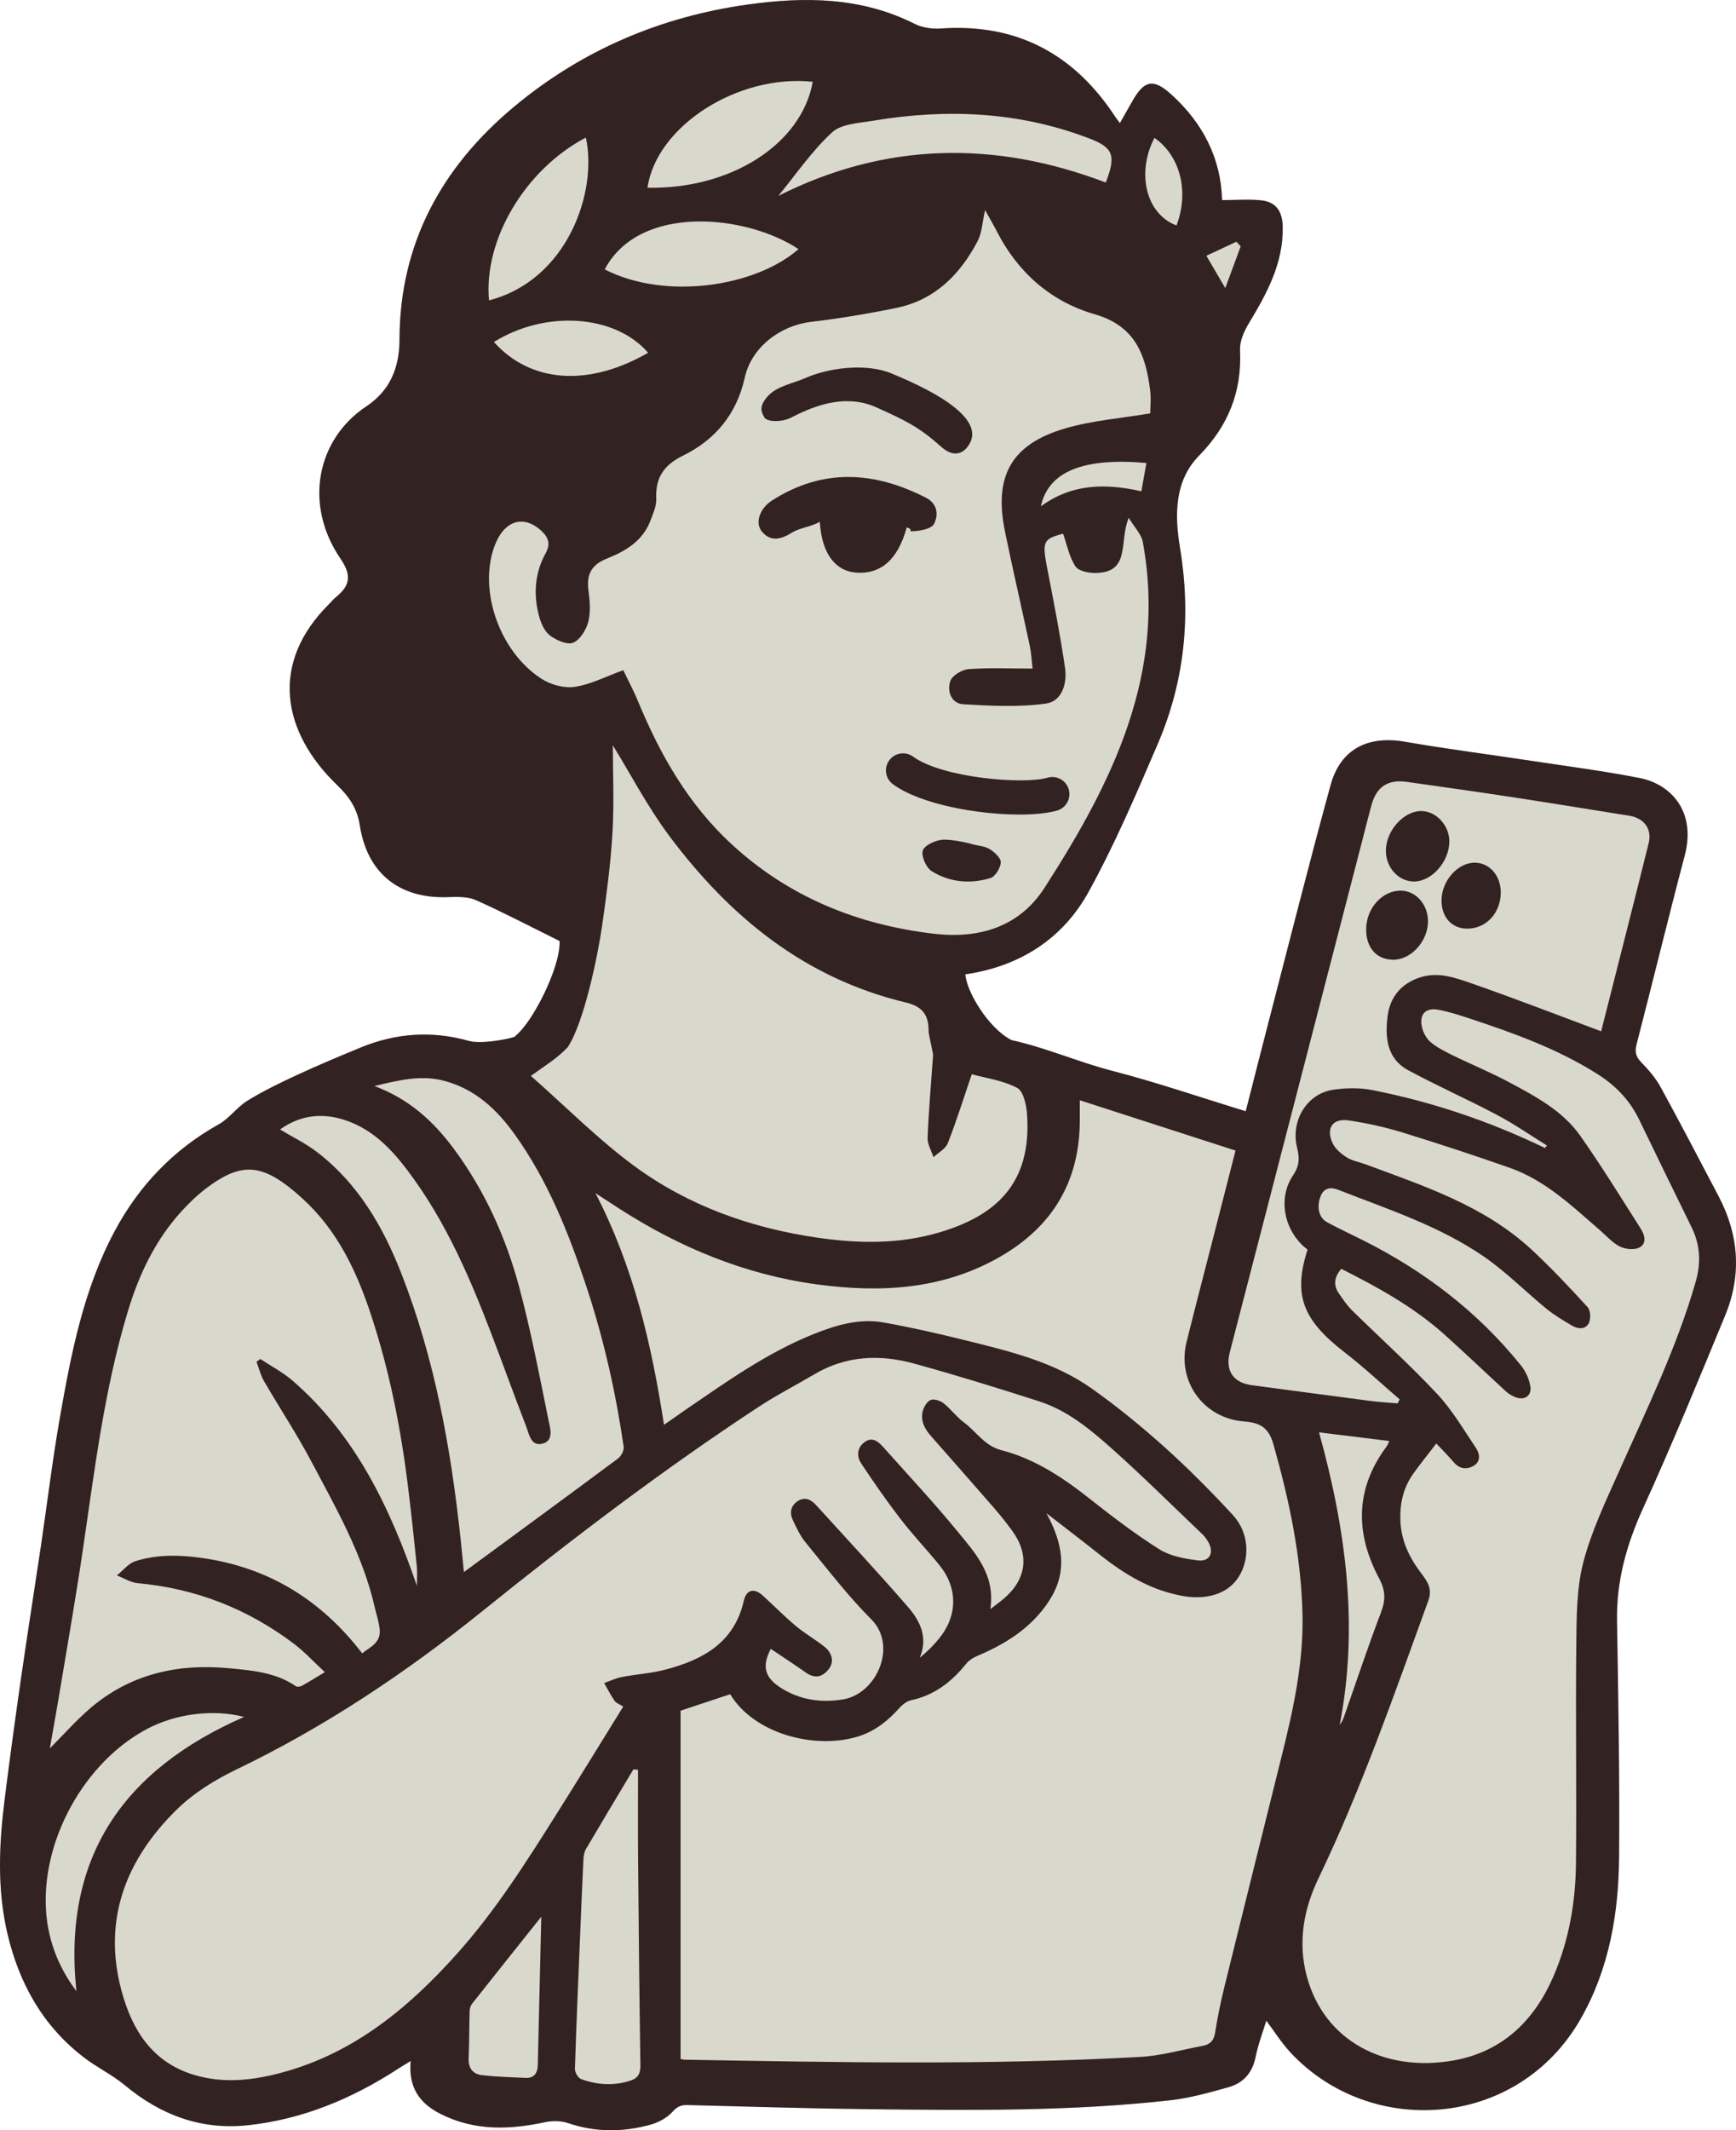
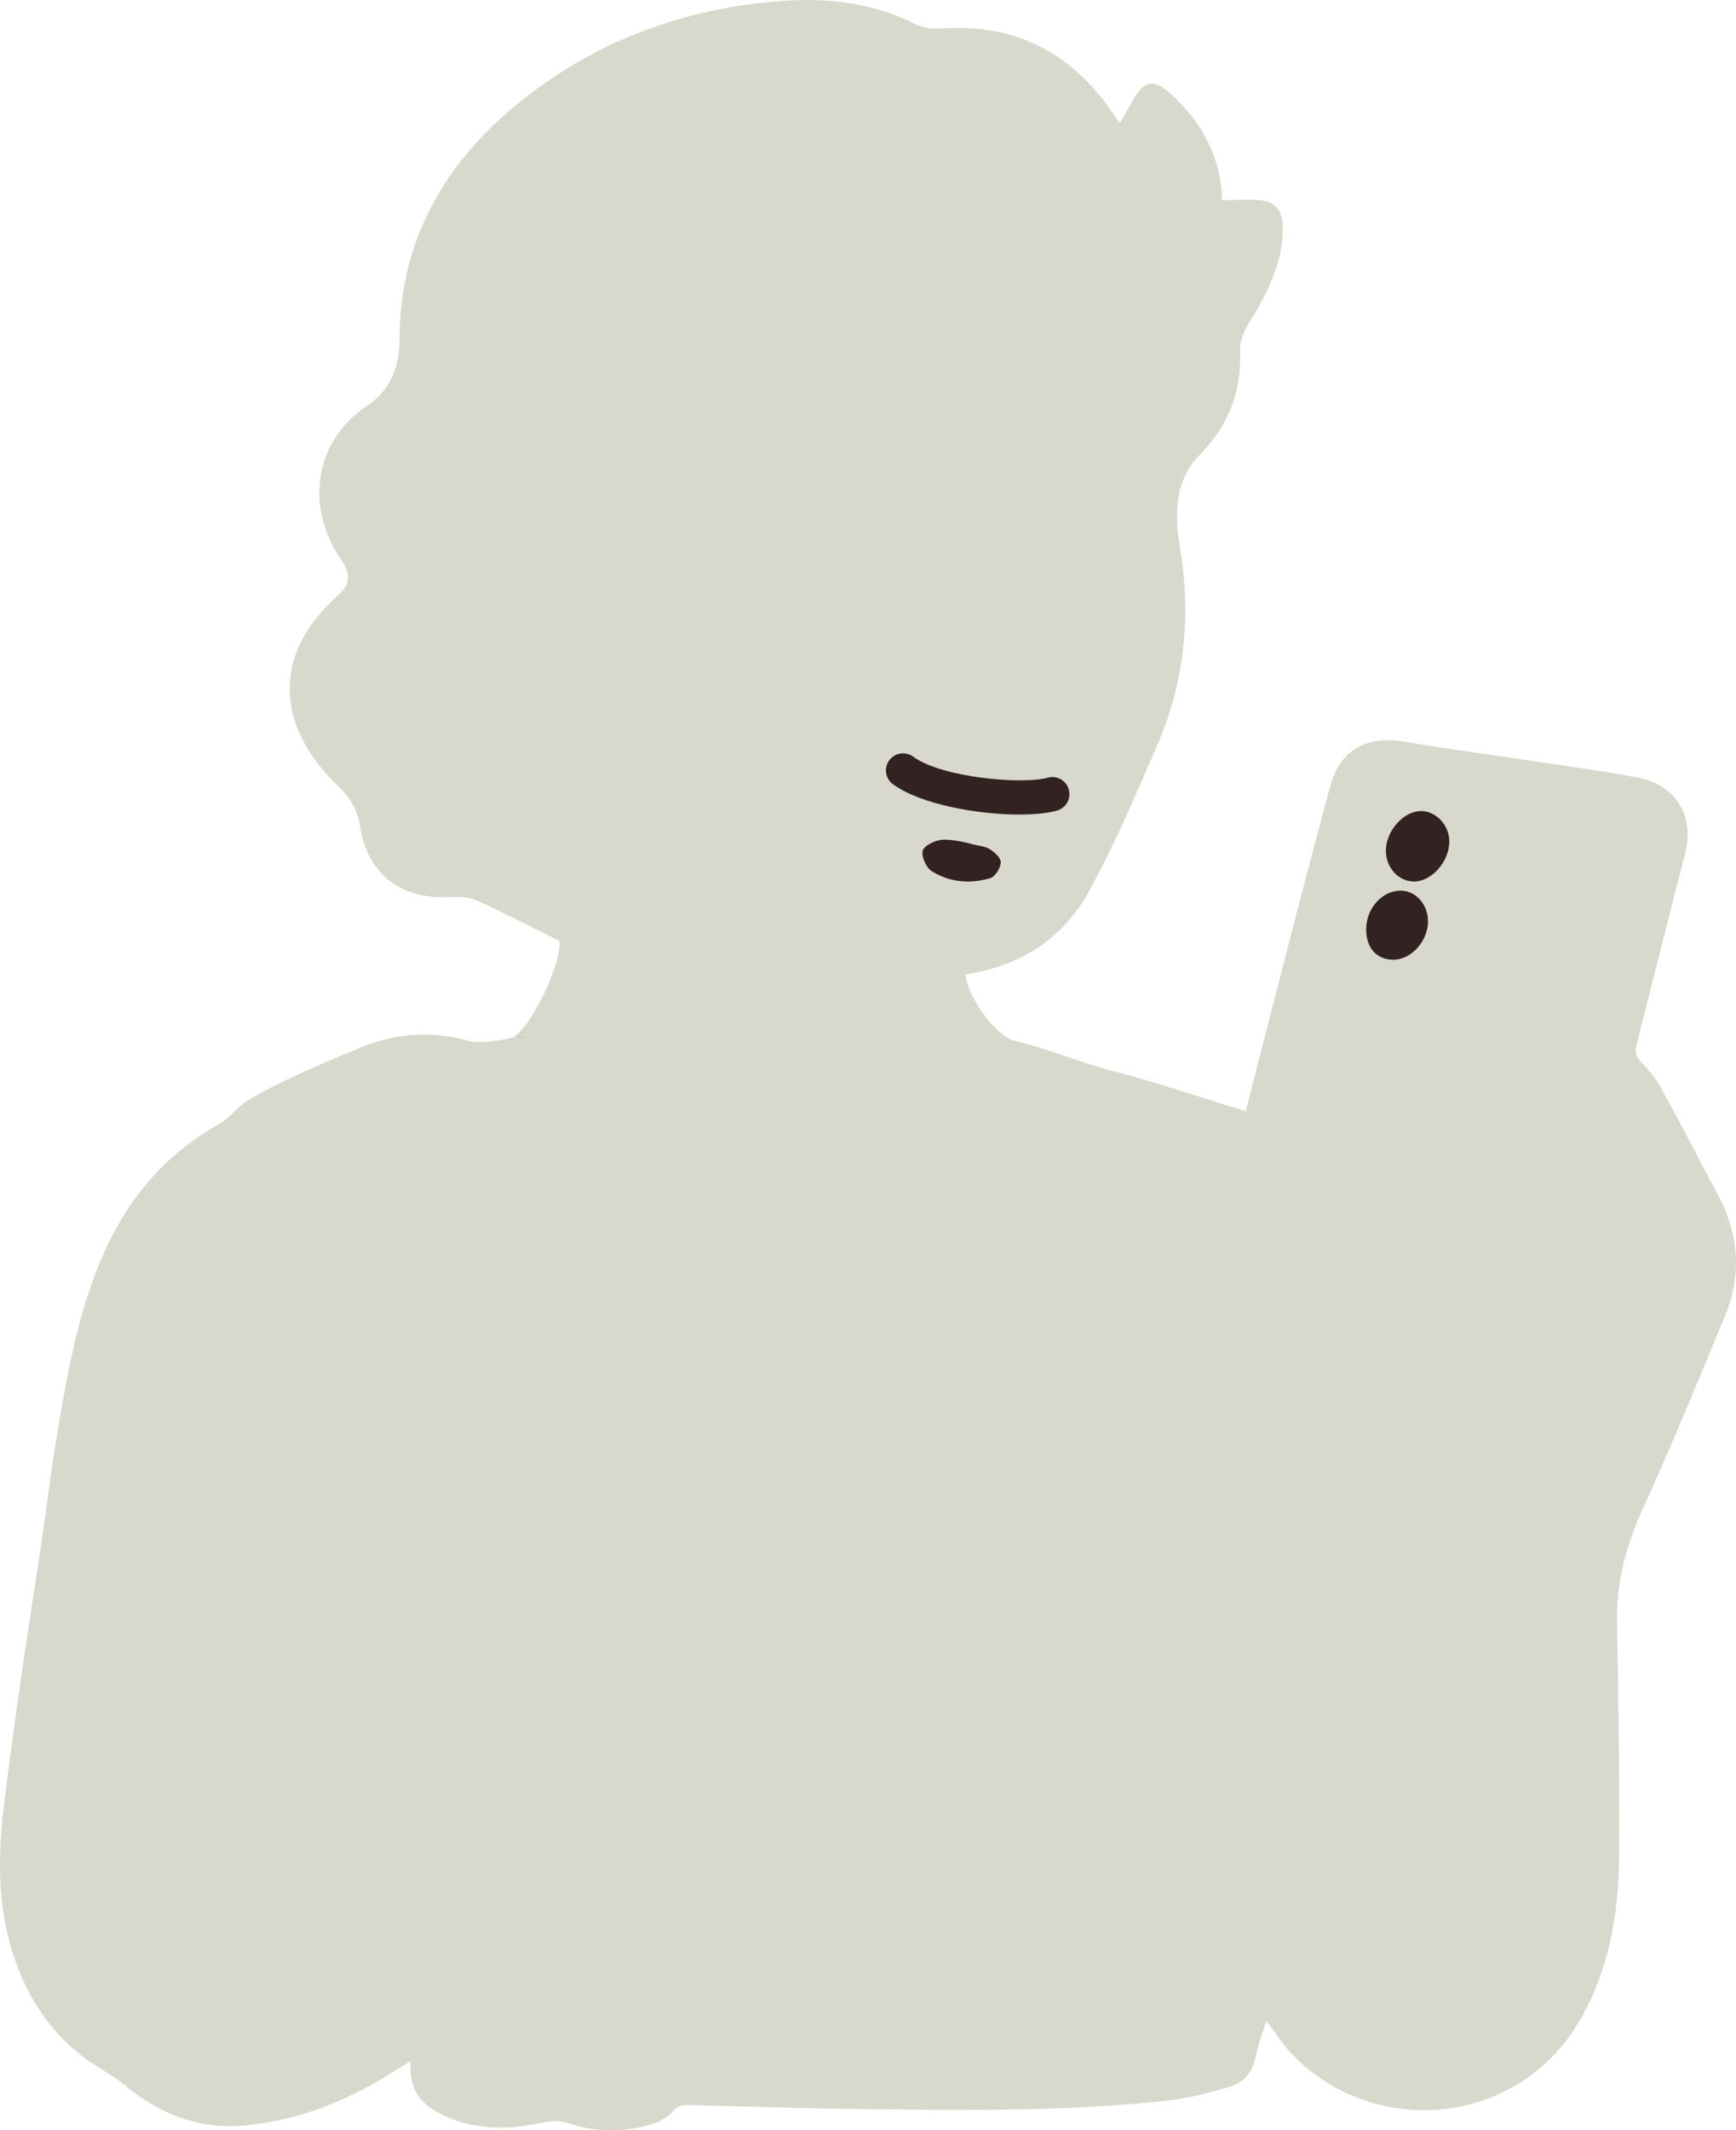
<svg xmlns="http://www.w3.org/2000/svg" id="Layer_2" data-name="Layer 2" viewBox="0 0 800 981.23">
  <defs>
    <style>
      .cls-1 {
        fill: #d9d8cc;
      }

      .cls-1, .cls-2 {
        stroke-width: 0px;
      }

      .cls-2 {
        fill: #322;
      }
    </style>
  </defs>
  <g id="Layer_1-2" data-name="Layer 1">
    <g>
      <path class="cls-1" d="m791.99,551.05c9.37,17.81,10.69,36.25,3.03,54.83-12.29,29.79-24.54,59.62-37.89,88.93-7.58,16.67-12.28,33.44-11.97,51.8.61,36.18,1.25,72.37.96,108.55-.19,26.12-4.51,51.66-17.72,74.79-28.97,50.75-96.86,55.13-133.78,15.39-3.99-4.31-7.16-9.38-11.08-14.58-1.71,5.67-3.81,11.1-4.93,16.72-1.46,7.31-5.69,12.02-12.48,13.93-8.82,2.48-17.76,4.99-26.81,6.01-45.76,5.14-91.75,4.64-137.7,4.13-28.31-.32-56.61-1.2-84.92-1.93-3-.08-4.73.82-6.88,3.19-2.51,2.76-6.4,4.85-10.06,5.86-12.67,3.49-25.37,3.57-38.03-.74-3.18-1.07-7.08-1.15-10.39-.44-16.54,3.56-32.62,4.15-48.33-3.78-9.86-4.98-14.81-12.3-13.78-24.36-2.48,1.54-4.34,2.62-6.14,3.8-20.98,13.59-43.61,23-68.56,25.75-21.55,2.38-40.36-4.54-56.97-18.38-5.83-4.85-12.88-8.2-18.91-12.84-18.91-14.48-29.83-34.09-35.22-56.97-4.77-20.32-3.92-40.87-1.35-61.37,2.34-18.79,4.92-37.56,7.61-56.31,2.92-20.29,6.14-40.53,9.15-60.8,2.93-19.77,5.32-39.64,8.77-59.32,5.19-29.57,10.9-59.12,25.31-85.96,11.21-20.88,27.01-37.42,47.91-49.08,4.91-2.74,8.41-7.94,13.24-10.89,7.33-4.5,15.13-8.27,22.95-11.89,9.56-4.42,19.29-8.5,29.04-12.52,16.28-6.73,32.9-7.93,49.99-3.11,6.56,1.86,22.81-1.75,21.46-2.28-.01-.01-.03-.02-.06-.02,7.62-5.6,20.98-31.62,20.42-43.7-13.36-6.63-25.74-13.11-38.46-18.81-3.77-1.67-8.61-1.59-12.89-1.42-22.37.86-37.27-10.87-40.71-33.06-1.19-7.73-4.79-13.09-10.45-18.54-25.38-24.45-31.29-56.05-3.64-83.47.97-.95,1.82-2.06,2.88-2.93,6.5-5.23,7.78-9.88,2.35-17.84-17.2-25.19-10.83-55.13,11.83-70.19,10.77-7.16,15.29-17.48,15.32-30.84.12-44.25,19.46-79.47,52.97-107.35,31.24-25.98,67.39-41.31,107.43-46.92,26.26-3.68,52.42-3.51,77.06,8.93,3.46,1.75,7.97,2.36,11.91,2.11,35.05-2.48,61.53,11.7,80.54,40.77.45.68.99,1.32,2.08,2.79,2.19-3.89,4-7.07,5.81-10.24,5.5-9.64,9.7-10.29,17.8-3.01,14.75,13.32,22.99,29.7,23.47,48.74,6.35,0,12.43-.54,18.34.14,6.67.78,9.47,5.26,9.6,12.08.35,17.06-7.47,31.01-15.85,44.94-2.11,3.51-3.99,7.97-3.82,11.89.9,19.2-5.4,34.91-18.97,48.75-11.38,11.6-11.13,27.64-8.74,42.02,5.26,31.52,2.25,61.71-10.25,90.79-9.88,22.99-19.75,46.13-31.81,68.01-11.95,21.63-31.6,34.3-56.8,38,.38,7.61,10.5,24.82,21.28,30.3,15.92,3.51,30.82,10.12,46.4,14.15,20.56,5.32,40.72,12.25,61.52,18.61,3.32-12.97,6.93-27.31,10.65-41.61,9.4-36.22,18.54-72.5,28.44-108.58,4.58-16.69,17.18-22.98,34.34-20,19.67,3.41,39.5,5.93,59.25,8.93,16.31,2.47,32.69,4.6,48.87,7.78,14.37,2.81,26.13,15.39,20.75,35.7-7.66,28.96-14.72,58.08-22.22,87.09-.91,3.51-.21,5.71,2.3,8.28,3.36,3.44,6.61,7.26,8.91,11.47,9.09,16.59,17.82,33.39,26.63,50.13Z" />
      <g>
        <g>
          <g>
            <path class="cls-2" d="m237.51,477.18c1.61.44,3.45.87,5.45,1.29-1.82-.42-3.63-.85-5.45-1.29Z" />
-             <path class="cls-2" d="m791.99,551.05c-8.81-16.74-17.54-33.54-26.63-50.13-2.3-4.21-5.55-8.03-8.91-11.47-2.51-2.57-3.21-4.77-2.3-8.28,7.5-29.01,14.56-58.13,22.22-87.09,5.38-20.31-6.38-32.89-20.75-35.7-16.18-3.18-32.56-5.31-48.87-7.78-19.75-3-39.58-5.52-59.25-8.93-17.16-2.98-29.76,3.31-34.34,20-9.9,36.08-19.04,72.36-28.44,108.58-3.72,14.3-7.33,28.64-10.65,41.61-20.8-6.36-40.96-13.29-61.52-18.61-15.58-4.03-30.48-10.64-46.4-14.15-10.78-5.48-20.9-22.69-21.28-30.3,25.2-3.7,44.85-16.37,56.8-38,12.06-21.88,21.93-45.02,31.81-68.01,12.5-29.08,15.51-59.27,10.25-90.79-2.39-14.38-2.64-30.42,8.74-42.02,13.57-13.84,19.87-29.55,18.97-48.75-.17-3.92,1.71-8.38,3.82-11.89,8.38-13.93,16.2-27.88,15.85-44.94-.13-6.82-2.93-11.3-9.6-12.08-5.91-.68-11.99-.14-18.34-.14-.48-19.04-8.72-35.42-23.47-48.74-8.1-7.28-12.3-6.63-17.8,3.01-1.81,3.17-3.62,6.35-5.81,10.24-1.09-1.47-1.63-2.11-2.08-2.79-19.01-29.07-45.49-43.25-80.54-40.77-3.94.25-8.45-.36-11.91-2.11-24.64-12.44-50.8-12.61-77.06-8.93-40.04,5.61-76.19,20.94-107.43,46.92-33.51,27.88-52.85,63.1-52.97,107.35-.03,13.36-4.55,23.68-15.32,30.84-22.66,15.06-29.03,45-11.83,70.19,5.43,7.96,4.15,12.61-2.35,17.84-1.06.87-1.91,1.98-2.88,2.93-27.65,27.42-21.74,59.02,3.64,83.47,5.66,5.45,9.26,10.81,10.45,18.54,3.44,22.19,18.34,33.92,40.71,33.06,4.28-.17,9.12-.25,12.89,1.42,12.72,5.7,25.1,12.18,38.46,18.81.56,12.08-12.8,38.1-20.42,43.7.03,0,.05.01.06.02,1.35.53-14.9,4.14-21.46,2.28-17.09-4.82-33.71-3.62-49.99,3.11-9.75,4.02-19.48,8.1-29.04,12.52-7.82,3.62-15.62,7.39-22.95,11.89-4.83,2.95-8.33,8.15-13.24,10.89-20.9,11.66-36.7,28.2-47.91,49.08-14.41,26.84-20.12,56.39-25.31,85.96-3.45,19.68-5.84,39.55-8.77,59.32-3.01,20.27-6.23,40.51-9.15,60.8-2.69,18.75-5.27,37.52-7.61,56.31-2.57,20.5-3.42,41.05,1.35,61.37,5.39,22.88,16.31,42.49,35.22,56.97,6.03,4.64,13.08,7.99,18.91,12.84,16.61,13.84,35.42,20.76,56.97,18.38,24.95-2.75,47.58-12.16,68.56-25.75,1.8-1.18,3.66-2.26,6.14-3.8-1.03,12.06,3.92,19.38,13.78,24.36,15.71,7.93,31.79,7.34,48.33,3.78,3.31-.71,7.21-.63,10.39.44,12.66,4.31,25.36,4.23,38.03.74,3.66-1.01,7.55-3.1,10.06-5.86,2.15-2.37,3.88-3.27,6.88-3.19,28.31.73,56.61,1.61,84.92,1.93,45.95.51,91.94,1.01,137.7-4.13,9.05-1.02,17.99-3.53,26.81-6.01,6.79-1.91,11.02-6.62,12.48-13.93,1.12-5.62,3.22-11.05,4.93-16.72,3.92,5.2,7.09,10.27,11.08,14.58,36.92,39.74,104.81,35.36,133.78-15.39,13.21-23.13,17.53-48.67,17.72-74.79.29-36.18-.35-72.37-.96-108.55-.31-18.36,4.39-35.13,11.97-51.8,13.35-29.31,25.6-59.14,37.89-88.93,7.66-18.58,6.34-37.02-3.03-54.83Zm-222.22-439.7c.66.71,1.31,1.41,1.98,2.12-2.2,5.94-4.41,11.92-7.11,19.22-3.25-5.55-5.69-9.73-8.71-14.88,4.7-2.19,9.26-4.33,13.84-6.46Zm57.91,276.18c1.43-5.53,2.8-11.08,4.3-16.58,2.34-8.55,7.51-12.03,16.32-10.8,17.04,2.39,34.07,4.81,51.07,7.41,17.15,2.61,34.26,5.47,51.41,8.18,6.76,1.07,10.63,5.99,8.98,12.61-7.29,29.36-14.8,58.67-21.9,86.69-19.92-7.42-39.57-15.06-59.47-21.99-7.57-2.62-15.46-5.56-23.88-2.88-8.71,2.78-13.88,9.02-15.03,17.64-1.28,9.73-.55,19.78,9.51,25.18,13.45,7.24,27.45,13.45,40.95,20.6,7.93,4.2,15.35,9.35,22.98,14.08-.32.37-.65.75-.99,1.11-25.36-12.26-51.87-21.22-79.5-26.66-5.88-1.16-12.3-1.04-18.25-.13-11.89,1.83-19.48,14.2-16.47,26.54,1.18,4.81,1.23,8.3-1.81,12.81-6.74,10-4.53,23.55,4.06,32.03.85.85,1.83,1.58,2.59,2.24-6.71,20.92-2.29,32.35,17.16,47.36,8.76,6.76,16.88,14.39,25.3,21.62-.33.6-.64,1.22-.97,1.83-4.15-.36-8.31-.57-12.44-1.11-18.25-2.37-36.51-4.86-54.76-7.27-8.53-1.11-12.29-6.74-10.13-15.09,20.34-78.47,40.65-156.94,60.97-235.42Zm7.85,339.48c3.02,5.65,3.03,10.06.83,15.8-6.03,15.84-11.37,31.94-17,47.94-.44,1.27-.99,2.51-1.96,3.7,8.79-45.53,2.86-89.93-9.55-134.69,11.02,1.36,21.51,2.66,32.35,3.99-.42.88-.71,1.83-1.26,2.59-14.5,19.47-14.46,39.96-3.41,60.67ZM532.01,63.51c11.85,8.21,16.11,24.72,10.15,40.33-14.07-5.23-18.58-24.19-10.15-40.33Zm-148.61-2.51c4.36-4.03,12.59-4.31,19.21-5.43,33.71-5.61,66.92-4.17,99.16,8.12,11.28,4.28,12.66,7.85,7.81,20.39-51.51-19.63-102.01-18.48-150.91,6.15,8.04-9.76,15.37-20.59,24.73-29.23Zm-8.87-23.33c-5.09,28.71-37.74,49.6-76.15,48.8,4.11-28.39,41.67-52.44,76.15-48.8Zm-6.56,77.07c-19.41,17.1-60.92,23.86-89.3,9.36,16.04-30.38,65.24-25.32,89.3-9.36Zm-69.3,47.75c-27.45,15.81-54.07,13.97-71.07-4.95,23.85-14.87,55.89-12.66,71.07,4.95Zm-28.7-99.1c5.49,24.59-8.21,65.53-44.62,74.97-2.59-28.03,16.83-60.46,44.62-74.97Zm-20.32,249.34c-20.11-12.85-29.78-42.56-21.14-62.75,4.46-10.4,13-12.68,20.74-5.68,3.49,3.16,4.62,6.14,2.13,10.66-4.96,9.04-5.6,18.82-3.02,28.66.87,3.29,2.47,7.1,5.03,9.05,2.9,2.22,7.97,4.49,10.74,3.36,3.2-1.3,6.06-5.99,6.99-9.72,1.16-4.61.66-9.83.03-14.68-.95-7.42,1.75-11.68,8.75-14.44,8.47-3.39,16.32-8.06,19.81-17.31,1.21-3.27,2.86-6.78,2.71-10.1-.45-9.73,3.45-15.53,12.34-19.91,14.85-7.31,24.72-19.12,28.44-35.92,3.08-13.98,16.32-23.99,30.47-25.68,13.26-1.57,26.48-3.78,39.56-6.47,17.61-3.66,29.21-15.36,37.28-30.72,2.01-3.79,2.15-8.61,3.44-14.31,2.09,3.77,3.82,6.67,5.37,9.69,9.68,19.08,25.08,32.5,45.06,38.26,18.68,5.37,23.43,18.43,25.58,34.54.58,4.19.1,8.55.1,11.15-13.53,2.29-26.68,3.26-39.08,6.89-24.93,7.24-33.1,21.97-27.87,47.47,3.62,17.61,7.69,35.12,11.44,52.69.71,3.38.86,6.86,1.3,10.5-10.48,0-20.04-.45-29.52.26-3.03.23-7.47,2.9-8.39,5.46-1.62,4.64.43,10.39,5.94,10.71,12.69.76,25.65,1.42,38.14-.32,7.45-1.03,9.85-9.4,8.76-16.6-2.23-15.09-5.16-30.09-8.07-45.05-2.54-12.99-2.15-14.13,7.18-16.58,1.84,5.16,2.85,10.76,5.75,15.1,1.5,2.21,6.37,3.09,9.68,2.98,15.84-.53,10.26-14.42,14.83-25.4,2.79,4.59,5.82,7.56,6.45,10.97,11.23,60.55-14.03,111.02-45.26,159.46-11.68,18.12-30.23,23.59-51.01,21.15-35.37-4.17-67.07-17.04-93.44-41.47-19.64-18.2-32.64-40.86-42.77-65.38-2.13-5.16-4.79-10.12-6.9-14.54-8.16,2.96-15.04,6.57-22.31,7.66-4.85.74-11.03-.94-15.26-3.64Zm278.66-99.47c-.77,4.37-1.49,8.32-2.34,13.04-16.1-3.63-31.77-3.74-46.32,6.94,3.51-16.16,19.67-22.54,48.66-19.98Zm-270.9,273.03c1.48-1.25,2.88-2.53,4.19-3.88,7.55-11.37,13.96-42.44,15.95-56.5,1.99-14.08,3.88-28.23,4.7-42.41.8-13.9.16-27.88.16-40.2,7.97,12.91,15.87,28.12,25.98,41.69,27.86,37.3,62.5,65.65,108.94,76.75,7.68,1.82,10.74,5.6,10.59,13.63,0,.65,2.08,9.94,2.08,10.53-.05.71-.1,1.44-.16,2.16-.85,12.01-1.91,24-2.37,36.03-.12,2.94,1.74,5.95,2.7,8.94,2.26-2.12,5.57-3.85,6.6-6.46,3.97-10.1,7.2-20.48,11.06-31.75,6.34,1.74,14.28,2.79,20.92,6.29,2.93,1.54,4.26,8,4.56,12.34,2.17,32.23-14.91,46.66-40.49,54.24-18.36,5.44-37.04,5.15-55.89,2.44-30.8-4.44-59.55-14.65-84.55-32.98-16.78-12.33-31.59-27.36-47.74-41.57,5.08-3.67,9.14-6.23,12.77-9.29Zm-98.81,29.52c14.57,4.68,23.88,15.74,32.38,27.65,17.52,24.58,28.53,52.31,39,80.31,4.13,11.03,8.19,22.1,12.43,33.08,1.44,3.71,2.19,9.54,7.61,8.11,5.46-1.43,3.47-7.27,2.72-10.92-4.17-20.55-8.1-41.19-13.54-61.42-6.12-22.71-15.76-44.07-29.86-63.18-9.34-12.67-20.51-23.11-36.78-29.19,11.72-2.83,21.92-5.28,32.72-2.25,13.94,3.91,23.64,13.05,31.73,24.26,15.5,21.52,25.15,45.88,33.38,70.85,7.9,23.91,13.39,48.43,17.02,73.33.24,1.67-1.17,4.3-2.62,5.38-23.46,17.45-47.07,34.72-71.02,52.32-.53-5.25-.99-10.49-1.56-15.71-4.49-41.69-11.92-82.73-27.31-121.97-8.5-21.7-20.02-41.43-38.88-55.86-5.16-3.95-11.13-6.83-16.96-10.33,8.8-6.37,18.86-7.89,29.54-4.46ZM26.99,782.35c3.7-22.27,7.62-44.5,10.94-66.82,5.59-37.59,10-75.38,21.11-111.9,5.1-16.76,12.56-32.4,24.46-45.53,3.62-3.99,7.58-7.79,11.88-11.01,16.71-12.47,26.34-11.05,43.98,4.96,16.2,14.71,25.06,33.67,31.69,53.81,8.49,25.76,13.71,52.31,17.01,79.23,1.5,12.1,2.77,24.22,4.02,36.35.26,2.55.04,5.16.04,9.03-12.51-36.41-28.41-69.39-57.17-94.41-4.5-3.91-9.94-6.74-14.95-10.07-.6.42-1.21.84-1.81,1.25,1.14,3,1.9,6.21,3.48,8.94,7.16,12.34,15.05,24.28,21.73,36.87,11.45,21.59,23.7,42.91,29.24,67.11.8,3.54,2.07,7.04,2.35,10.63.48,6.13-4.8,8.05-8.08,10.76-18.96-24.6-43.02-39.49-73.5-43.87-10.46-1.5-20.91-1.78-31.02,1.43-3.21,1.02-5.7,4.3-8.53,6.56,3.22,1.24,6.37,3.28,9.68,3.58,26.65,2.43,50.58,11.8,71.87,27.87,4.91,3.7,9.12,8.32,14.29,13.11-4.41,2.63-7.47,4.57-10.63,6.3-.75.41-2.12.59-2.72.18-9.32-6.42-20.26-7.28-30.88-8.29-23.58-2.24-45.49,2.67-63.91,18.46-6.56,5.63-12.32,12.19-18.6,18.48,1.3-7.4,2.73-15.2,4.03-23.01Zm8.23,134.83c-7.96-10.57-12.78-22.53-13.9-35.68-2.82-33.31,17.59-70.1,46.87-85.34,13.05-6.78,30.06-9.02,44.29-5.31-56.01,24.51-83.73,64.99-77.26,126.33Zm212.61,33.93c-.08,3.6-1.5,6.18-5.58,6.01-6.71-.3-13.45-.49-20.11-1.25-4.07-.47-6.35-3.09-6.17-7.62.3-7.33.24-14.67.46-22,.04-1.11.42-2.42,1.1-3.27,10.34-13.09,20.75-26.11,31.91-40.1-.55,23.23-1.06,45.73-1.61,68.23Zm42.4,7.37c-7.64,2.4-15.15,1.84-22.48-.83-1.37-.49-2.86-3.12-2.81-4.7.66-21.13,1.6-42.23,2.47-63.34.45-10.99.89-21.97,1.44-32.96.08-1.68.35-3.55,1.18-4.96,7.21-12.28,14.56-24.48,21.87-36.7.72.08,1.42.14,2.13.21,0,13.72-.09,27.44.02,41.16.28,31.62.58,63.25,1.06,94.86.06,3.94-1.04,6.06-4.88,7.26Zm16.3-189.39c-6.52,1.7-13.38,2.1-20.03,3.39-2.77.53-5.4,1.82-8.08,2.77,1.58,2.75,3.02,5.61,4.82,8.21.71,1.03,2.22,1.5,3.97,2.61-10.04,16.19-19.91,32.35-30.01,48.34-14.31,22.7-28.58,45.4-46.57,65.5-23.07,25.78-49.03,46.99-83.51,55.48-12.52,3.09-25.05,4.12-37.63.36-19.42-5.82-28.67-20.8-33.51-38.82-8.8-32.85,2.11-60.45,25.43-83.37,7.78-7.64,17.66-13.76,27.56-18.51,40.87-19.67,78.13-44.58,113.43-73.01,41.09-33.1,83.12-65.08,127.3-94.07,8.26-5.42,17.12-9.93,25.63-14.97,14.57-8.62,30.15-9.24,45.88-4.92,19.36,5.31,38.56,11.26,57.67,17.41,12.85,4.13,23.26,12.66,33.11,21.43,14.47,12.88,28.24,26.57,42.28,39.95.98.95,1.79,2.12,2.49,3.31,2.83,4.9.81,9.25-4.69,8.57-6.05-.75-12.66-1.91-17.7-5.05-11.02-6.91-21.45-14.88-31.7-22.96-12.53-9.9-25.59-18.74-41.23-22.76-7.74-1.99-11.58-8.64-17.37-12.9-3.36-2.47-5.87-6.04-9.14-8.63-1.56-1.21-4.37-2.22-5.98-1.62-1.67.62-3.17,3.14-3.7,5.11-1.16,4.4.8,8.15,3.69,11.44,9.68,11.02,19.4,22,29.02,33.08,2.97,3.42,5.81,6.97,8.48,10.63,7.98,10.93,6.67,22.08-3.56,31.03-1.69,1.48-3.55,2.79-6.5,5.08,2.38-15.82-6.88-25.73-15.05-35.71-10.82-13.23-22.54-25.73-33.92-38.51-2.38-2.66-5.11-5.46-8.92-2.76-3.55,2.51-3.81,6.55-1.65,9.82,5.72,8.67,11.67,17.21,18.02,25.45,5.62,7.32,12,14.06,17.87,21.21,8.67,10.57,8.7,23.26.13,33.92-2.61,3.24-5.61,6.18-9.02,8.99,3.94-9.37.17-16.98-5.39-23.39-13.85-15.95-28.24-31.41-42.45-47.02-2.3-2.52-5.18-3.87-8.39-1.76-3.21,2.12-3.84,5.39-2.27,8.72,1.68,3.57,3.4,7.28,5.88,10.29,9.87,12,19.32,24.46,30.27,35.41,12.3,12.29,2.45,34.36-12.94,36.91-10.09,1.68-19.75.3-28.54-5.21-7.68-4.81-9.01-10.04-4.81-18.07,5.42,3.65,10.88,7.23,16.23,10.98,4.08,2.85,7.51,2.07,10.45-1.6,2.57-3.19,1.8-7.45-2.12-10.5-4.25-3.31-8.98-6.03-13.11-9.49-5.22-4.37-9.99-9.25-15.03-13.84-4.01-3.68-7.65-2.95-8.85,2.32-4.45,19.43-19,27.23-36.24,31.73Zm284.08,39.91c-8.74,35.13-17.52,70.25-26.18,105.41-1.77,7.22-3.36,14.54-4.47,21.9-.59,3.84-2.55,5.47-5.91,6.09-9.54,1.78-19.04,4.54-28.66,5.06-69.88,3.86-139.81,2.5-209.73,1.28-.66-.01-1.31-.2-2.03-.31v-160.44c7.75-2.57,15.24-5.06,22.85-7.6,11.34,18.69,39.88,25.61,59.35,19.34,7.59-2.45,13.4-7.16,18.6-12.95,1.4-1.55,3.36-3.16,5.3-3.58,10.81-2.28,18.82-8.51,25.56-16.89,1.2-1.49,3.05-2.69,4.84-3.45,11.55-4.86,22.18-11.18,30.1-21.01,10.12-12.59,12.47-25.73,1.97-44.85,8.26,6.4,16.57,12.73,24.75,19.22,11.42,9.05,23.57,16.37,38.28,18.95,10.88,1.9,20.64-1.03,25.53-8.73,5.42-8.52,4.89-20.44-2.62-28.59-10.06-10.89-20.56-21.46-31.59-31.37-10.63-9.53-21.77-18.63-33.41-26.87-17.62-12.48-38.44-17.33-58.99-22.42-12.27-3.03-24.61-5.85-37.06-8.04-11.31-2-22.08,1.3-32.48,5.49-21.32,8.59-39.88,21.88-58.68,34.72-3.13,2.15-6.22,4.34-9.94,6.95-5.72-37.03-13.92-72.53-31.58-106.72,4.48,2.91,7.81,5.1,11.16,7.25,27.81,17.87,57.87,30.27,90.65,34.74,29.26,4.01,58.13,2.56,84.66-12.7,24.23-13.93,36.71-34.81,36.72-62.93v-9.15c24.02,7.75,47.66,15.39,71.76,23.17-3.31,12.96-6.3,24.64-9.29,36.32-4.43,17.28-8.96,34.54-13.27,51.85-4.49,18.06,7.74,35.15,26.5,36.61,7.28.57,11.3,2.66,13.54,10.57,7.28,25.7,12.8,51.62,13.39,78.39.49,22.26-4.27,43.84-9.62,65.29Zm190.75-218.37c-8.75,30.3-22.53,58.52-35.29,87.19-6.12,13.74-12.74,27.52-16.47,41.97-3.12,12.11-3.07,25.21-3.2,37.89-.37,33.56.19,67.14-.15,100.71-.19,17.83-3.21,35.29-10.32,51.82-8.91,20.69-23.74,34.96-46.26,38.91-31.53,5.54-59.56-8.98-67.52-39-4.13-15.57-1.35-30.75,5.34-44.69,19.95-41.54,35.01-84.94,50.72-128.13,2.03-5.59-.53-8.98-3.34-12.7-5.59-7.36-9.33-15.3-9.56-24.82-.18-7.78,1.56-14.83,6.07-21.12,3.25-4.52,6.75-8.85,10.52-13.76,2.92,3.12,5.64,5.85,8.15,8.76,2.61,3.04,5.9,3.3,8.94,1.58,3.46-1.94,2.99-5.56,1.17-8.27-5.7-8.49-10.94-17.5-17.88-24.9-12.5-13.37-26.16-25.66-39.23-38.51-2.31-2.28-4.17-5.06-6.04-7.75-2.63-3.79-2.23-7.5,1.09-11.36,16.83,8.46,33.39,17.56,47.61,30.33,9.62,8.62,18.96,17.56,28.47,26.3,1.13,1.03,2.57,1.84,3.98,2.42,4.25,1.74,7.77-.43,7.06-4.94-.53-3.39-2.2-6.98-4.37-9.67-19.9-24.7-44.54-43.49-72.84-57.65-5.44-2.72-10.94-5.3-16.31-8.17-4.02-2.14-4.99-7-3.19-11.91,1.63-4.42,5.19-4.3,8.18-3.12,22.93,8.97,46.56,16.64,67.04,30.7,10.31,7.09,19.22,16.18,28.96,24.13,3.61,2.95,7.71,5.35,11.74,7.74,2.8,1.66,6.25,1.9,7.79-1.25.93-1.95.74-5.79-.6-7.26-8.35-9.13-16.84-18.18-25.91-26.58-21.78-20.14-49.39-29.18-76.44-39.22-2.93-1.08-6.18-1.59-8.74-3.23-2.59-1.66-5.33-4.01-6.53-6.71-3.04-6.8.21-11.36,7.52-10.27,8.37,1.24,16.73,3.08,24.82,5.56,16.54,5.09,33,10.52,49.34,16.24,16.37,5.74,28.7,17.57,41.47,28.64,3.04,2.63,5.8,5.83,9.28,7.61,2.5,1.27,6.51,1.72,8.89.57,3.68-1.78,2.69-5.77.82-8.7-9.17-14.37-18.1-28.92-27.9-42.84-8.13-11.55-20.56-18.12-32.7-24.62-8.54-4.58-17.56-8.27-26.27-12.54-3.56-1.74-7.2-3.6-10.17-6.14-1.93-1.65-3.35-4.5-3.88-7.04-1.19-5.69,1.83-8.8,7.54-7.73,4.91.93,9.73,2.46,14.5,4.04,20.28,6.71,40.32,13.92,58.58,25.39,8.55,5.37,15.15,12.13,19.53,21.19,8.01,16.55,16.06,33.11,24.18,49.62,4.04,8.22,4.35,16.5,1.81,25.29Z" />
-             <path class="cls-2" d="m426.71,229.26c-23.9-12.21-47.53-13.69-70.91,1.25-5.77,3.68-8,10.42-4.67,14.37,4.21,5,9.11,3.38,13.89.43,3.72-2.29,8.56-2.54,12.77-4.96,1.01,16.22,8.26,22.64,16.4,23.37,11.78,1.05,19.68-6.15,23.65-20.77,3.67,1.04-.11,1.88,2.99,1.74,3.35-.15,8.37-1.1,9.57-3.34,2.19-4.13,1.61-9.38-3.69-12.09Z" />
-             <path class="cls-2" d="m371.23,174.1c10.17-4.53,27.69-7.09,39.68-2.05,10.92,4.59,47.7,19.97,34.16,34.69-3.87,3.84-8.14,1.92-11.39-.98-10.64-9.48-16.69-12.14-29.61-18.03-13.08-5.97-26.66-2.07-39.34,4.55-4.55,2.37-11.44,2.08-12.54-.06-1.23-2.4-2.62-4.69,1.29-9.34,4.29-5.1,11.83-6.15,17.75-8.78Z" />
          </g>
          <g>
            <path class="cls-2" d="m667.9,387.67c-.07,9.34-8.26,18.49-16.43,18.37-7.14-.1-12.89-6.53-12.81-14.32.09-9.07,8.1-18.07,16.14-18.14,6.96-.06,13.16,6.61,13.1,14.09Z" />
            <path class="cls-2" d="m629.57,427.79c.14-9.69,7.73-17.84,16.31-17.53,6.88.25,12.31,6.66,12.18,14.36-.16,9.12-7.92,17.54-16.08,17.46-7.72-.08-12.54-5.62-12.41-14.28Z" />
-             <path class="cls-2" d="m691.6,411.22c-.09,9.49-6.9,16.67-15.69,16.53-7.01-.11-11.68-5.39-11.61-13.14.08-9.01,7.63-17.41,15.51-17.24,6.77.15,11.86,6.13,11.79,13.86Z" />
+             <path class="cls-2" d="m691.6,411.22Z" />
          </g>
          <path class="cls-2" d="m448.23,388.92c2.67.69,5.67.83,7.9,2.23,2.22,1.38,5.16,4.1,5.06,6.09-.14,2.56-2.52,6.51-4.75,7.2-9.27,2.86-18.76,1.99-27.03-3.12-2.57-1.58-4.92-6.8-4.18-9.47.66-2.4,5.6-4.72,8.84-5.03,4.65-.45,14.17,1.94,14.15,2.12Z" />
        </g>
        <path class="cls-2" d="m469.89,375.2c-19.35,0-45.66-4.69-58.38-13.95-3.52-2.56-4.3-7.49-1.74-11,2.56-3.52,7.49-4.3,11-1.74,13.6,9.9,51.07,12.91,61.95,9.72,4.18-1.22,8.55,1.17,9.78,5.34,1.22,4.18-1.17,8.55-5.34,9.78-4.2,1.23-10.28,1.84-17.27,1.84Z" />
      </g>
    </g>
  </g>
</svg>